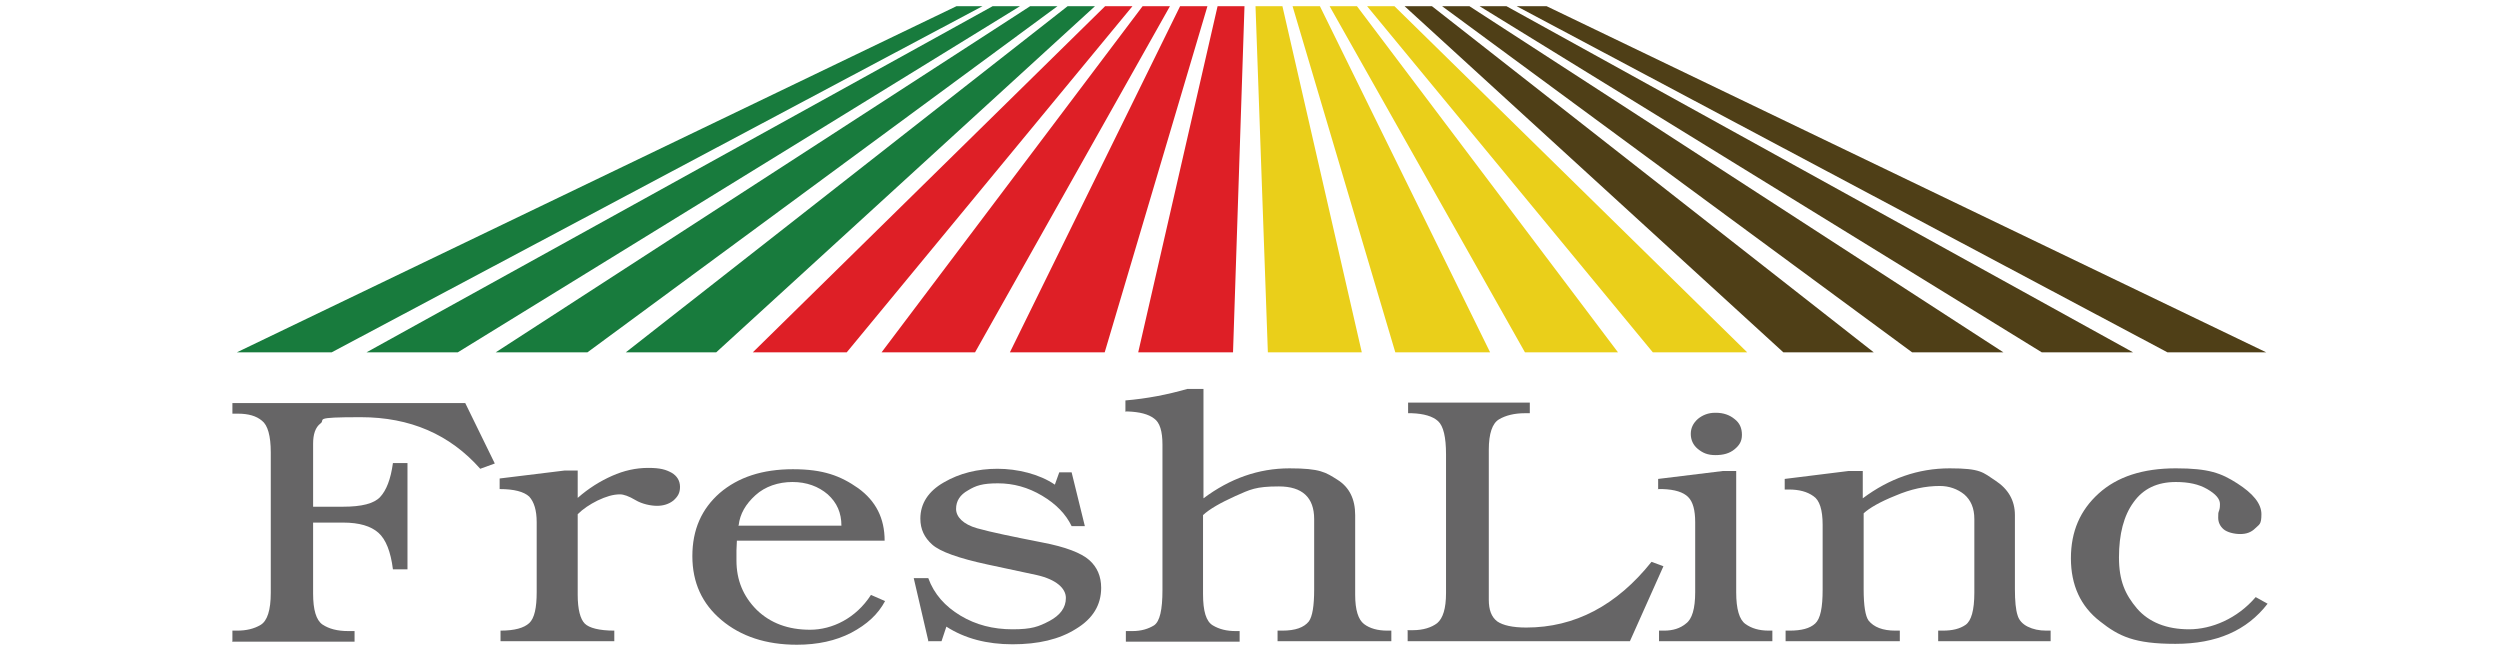
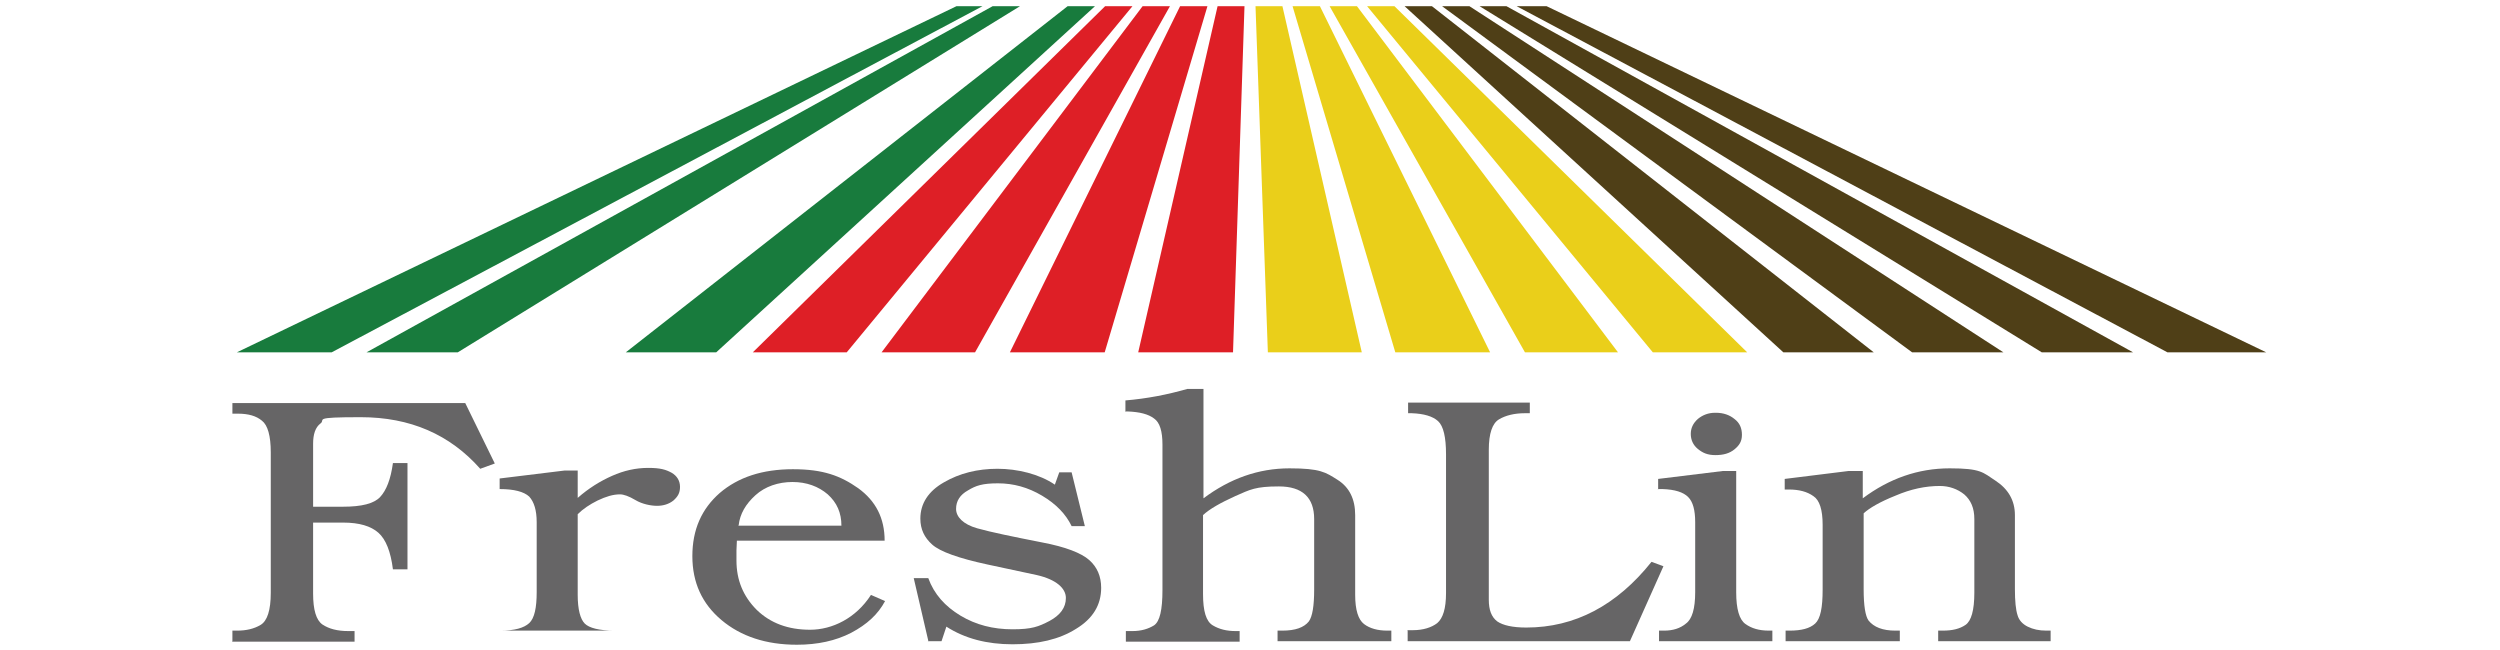
<svg xmlns="http://www.w3.org/2000/svg" id="Layer_1" data-name="Layer 1" version="1.1" viewBox="0 0 566.9 147.4">
  <g>
    <path d="M52.7,145.4v-2.4h1.1c2,0,3.8-.4,5.3-1.3,1.5-.9,2.3-3.3,2.3-7.3v-31.8c0-3.8-.7-6.2-2-7.2-1.3-1.1-3.1-1.6-5.5-1.6h-1.2v-2.4h52.8l6.7,13.7-3.3,1.2c-6.9-7.8-15.9-11.7-27.1-11.7s-7.9.5-9.1,1.4c-1.2.9-1.7,2.5-1.7,4.6v14.3h6.8c4.2,0,7-.7,8.4-2.2,1.4-1.5,2.4-4,2.9-7.7h3.3v24.1h-3.3c-.5-4-1.6-6.8-3.3-8.3-1.7-1.5-4.3-2.3-8-2.3h-6.8v16.1c0,3.7.7,6,2.1,7,1.5,1,3.4,1.5,5.9,1.5h1.4v2.4h-27.8Z" style="fill: #666566; stroke-width: 0px;" />
-     <path d="M113.5,145.4v-2.4c3.2,0,5.3-.6,6.5-1.7,1.2-1.1,1.7-3.5,1.7-7v-15.9c0-2.7-.6-4.6-1.7-5.8-1.2-1.1-3.4-1.7-6.7-1.7v-2.4l14.7-1.8h3v6.2c2.5-2.2,5.1-3.8,7.8-5,2.7-1.2,5.4-1.8,8.2-1.8s4,.4,5.3,1.1c1.2.7,1.9,1.8,1.9,3.2s-.5,2.2-1.5,3.1c-1,.8-2.3,1.2-3.7,1.2s-3.4-.4-4.9-1.3c-1.5-.9-2.7-1.3-3.5-1.3-1.6,0-3.2.5-5.1,1.4-1.8.9-3.3,1.9-4.5,3.1v18.3c0,3.3.6,5.5,1.6,6.5,1,1,3.3,1.6,6.7,1.6v2.4h-25.8Z" style="fill: #666566; stroke-width: 0px;" />
+     <path d="M113.5,145.4v-2.4c3.2,0,5.3-.6,6.5-1.7,1.2-1.1,1.7-3.5,1.7-7v-15.9c0-2.7-.6-4.6-1.7-5.8-1.2-1.1-3.4-1.7-6.7-1.7v-2.4l14.7-1.8h3v6.2c2.5-2.2,5.1-3.8,7.8-5,2.7-1.2,5.4-1.8,8.2-1.8s4,.4,5.3,1.1c1.2.7,1.9,1.8,1.9,3.2s-.5,2.2-1.5,3.1c-1,.8-2.3,1.2-3.7,1.2s-3.4-.4-4.9-1.3c-1.5-.9-2.7-1.3-3.5-1.3-1.6,0-3.2.5-5.1,1.4-1.8.9-3.3,1.9-4.5,3.1v18.3c0,3.3.6,5.5,1.6,6.5,1,1,3.3,1.6,6.7,1.6h-25.8Z" style="fill: #666566; stroke-width: 0px;" />
    <path d="M167.1,122.5c0,.8-.1,1.5-.1,2.3v2.3c0,4.4,1.5,8.1,4.6,11.2,3.1,3,7.1,4.5,12.1,4.5s10.4-2.6,13.8-7.9l3.2,1.4c-1.6,3-4.1,5.3-7.7,7.2-3.5,1.8-7.6,2.7-12.3,2.7-7,0-12.7-1.9-17.1-5.6-4.4-3.7-6.6-8.5-6.6-14.5s2.1-10.7,6.2-14.3c4.2-3.6,9.7-5.4,16.6-5.4s10.8,1.5,14.8,4.3c4,2.9,6,6.8,6,11.9h-33.6ZM167.4,119.2h23.4c0-2.9-1-5.2-3.1-7.1-2.1-1.8-4.8-2.8-8-2.8s-6.2,1-8.4,3c-2.2,2-3.5,4.2-3.8,6.8Z" style="fill: #666566; stroke-width: 0px;" />
    <path d="M210.5,145.3l-3.3-14.2h3.3c1.3,3.6,3.8,6.4,7.3,8.5,3.5,2.1,7.4,3.1,11.8,3.1s5.9-.6,8.4-1.9c2.4-1.3,3.7-3,3.7-5.2s-2.2-4.2-6.6-5.2l-11.2-2.4c-6.5-1.4-10.7-2.9-12.5-4.5-1.8-1.6-2.7-3.5-2.7-5.9,0-3.4,1.8-6.2,5.3-8.2,3.6-2.1,7.7-3.1,12.2-3.1s9.5,1.2,13,3.6l1-2.8h2.8l3,12.2h-3c-1.3-2.7-3.5-5-6.7-6.9-3.2-1.9-6.5-2.8-10-2.8s-5,.5-6.8,1.6c-1.8,1-2.7,2.4-2.7,4.2s1.6,3.5,4.8,4.4c3.2.9,8.1,1.9,14.7,3.2,5.3,1,8.9,2.4,10.7,4,1.8,1.6,2.7,3.7,2.7,6.3,0,3.9-1.9,7-5.7,9.3-3.8,2.4-8.6,3.5-14.4,3.5s-10.8-1.3-15-4l-1.1,3.3h-3.1Z" style="fill: #666566; stroke-width: 0px;" />
    <path d="M255.2,93.2v-2.4c4.8-.4,9.5-1.3,14-2.6h3.7v24.8c6-4.5,12.5-6.8,19.5-6.8s8.2.9,10.9,2.6c2.7,1.7,4,4.4,4,8v18.1c0,3.4.7,5.6,2,6.6,1.3,1,3.1,1.5,5.3,1.5h.9v2.4h-25.8v-2.4h1.1c2.9,0,4.9-.7,6-2.1.8-1.1,1.2-3.5,1.2-7.2v-16c0-4.9-2.7-7.4-8-7.4s-6.5.7-9.9,2.2c-3.3,1.5-5.8,2.9-7.3,4.3v17.9c0,3.9.7,6.2,2.2,7.1s3.2,1.3,5.2,1.3h.9v2.4h-25.8v-2.4h1.5c2,0,3.6-.5,4.9-1.3,1.3-.9,1.9-3.5,1.9-8v-33c0-3-.6-5-1.9-5.9-1.3-1-3.3-1.5-6-1.6h-.6Z" style="fill: #666566; stroke-width: 0px;" />
    <path d="M319.1,142.9h1.3c2.3,0,4.2-.6,5.5-1.6,1.3-1.1,2-3.3,2-6.8v-31.5c0-3.9-.6-6.4-1.8-7.5-1.2-1.1-3.2-1.7-6-1.8h-.8v-2.4h27.6v2.4h-1.1c-2.4,0-4.4.5-5.9,1.4-1.5.9-2.3,3.2-2.3,6.9v34c0,2.3.6,3.9,1.9,4.9,1.3.9,3.5,1.4,6.6,1.4,11,0,20.5-5,28.4-14.9l2.7,1-7.6,17h-50.4v-2.4Z" style="fill: #666566; stroke-width: 0px;" />
    <path d="M376,111v-2.4l14.7-1.8h3v27.5c0,3.8.7,6.2,2.1,7.2,1.4,1,3.1,1.5,5.3,1.5h.8v2.4h-25.7v-2.4h1.2c1.9,0,3.6-.5,4.9-1.6,1.4-1,2.1-3.4,2.1-7.1v-15.9c0-2.7-.5-4.6-1.6-5.7-1.1-1.1-3-1.7-5.8-1.8h-1.1ZM389.1,93.6c1.7,0,3.1.5,4.2,1.4,1.2.9,1.7,2.1,1.7,3.6s-.6,2.4-1.7,3.3c-1.1.9-2.5,1.3-4.3,1.3s-2.9-.5-4-1.4c-1.1-.9-1.6-2.1-1.6-3.4s.5-2.4,1.6-3.4c1.1-.9,2.4-1.4,3.9-1.4Z" style="fill: #666566; stroke-width: 0px;" />
    <path d="M404.7,111v-2.4l14.5-1.8h3.2v6.2c6-4.5,12.6-6.8,19.7-6.8s7.5.9,10.4,2.8,4.4,4.5,4.4,7.8v16.8c0,2.7.2,4.7.6,5.9.3,1.1,1.1,2,2.3,2.6,1.2.6,2.6.9,4.2.9h1v2.4h-25.5v-2.4h1.1c2.1,0,3.8-.4,5.1-1.3,1.3-.9,2-3.3,2-7.3v-16.7c0-2.5-.8-4.3-2.3-5.6-1.5-1.2-3.4-1.9-5.5-1.9-3.3,0-6.6.7-10.1,2.2-3.5,1.4-5.9,2.8-7.2,4v17.2c0,3.8.4,6.1,1.1,7.1,1.2,1.5,3.2,2.3,6.1,2.3h1v2.4h-25.9v-2.4h.9c2.7,0,4.6-.5,5.8-1.6,1.2-1.1,1.7-3.6,1.7-7.7v-14.7c0-3.4-.7-5.6-2.1-6.5-1.4-1-3.2-1.5-5.6-1.5h-.8Z" style="fill: #666566; stroke-width: 0px;" />
-     <path d="M511.5,135.4l2.7,1.5c-4.7,6.1-11.6,9.1-20.9,9.1s-12.8-1.7-17.1-5.1c-4.4-3.4-6.6-8.2-6.6-14.3s2.1-10.9,6.3-14.7c4.2-3.8,10-5.7,17.5-5.7s10.3,1.1,13.9,3.4c3.6,2.3,5.5,4.6,5.5,7s-.5,2.3-1.4,3.2c-.9.9-2,1.3-3.4,1.3s-3-.4-3.8-1.1c-.8-.7-1.2-1.6-1.2-2.6s0-1.1.2-1.6c.2-.6.2-1.1.2-1.5,0-1.2-1-2.3-2.9-3.4-1.9-1.1-4.2-1.6-7.1-1.6-4.2,0-7.4,1.5-9.6,4.6-2.2,3-3.3,7.2-3.3,12.5s1.4,8.4,4.1,11.6c2.7,3.1,6.7,4.7,11.8,4.7s10.9-2.4,15.1-7.3Z" style="fill: #666566; stroke-width: 0px;" />
  </g>
  <g>
    <polygon points="259.1 1.4 199.9 79.9 221.1 79.9 265.3 1.4 259.1 1.4" style="fill: #de1f26; stroke-width: 0px;" />
    <polygon points="267.6 1.4 229 79.9 250.5 79.9 273.8 1.4 267.6 1.4" style="fill: #de1f26; stroke-width: 0px;" />
    <polygon points="276.1 1.4 258.1 79.9 279.6 79.9 282.2 1.4 276.1 1.4" style="fill: #de1f26; stroke-width: 0px;" />
    <polygon points="250.6 1.4 170.7 79.9 192 79.9 256.8 1.4 250.6 1.4" style="fill: #de1f26; stroke-width: 0px;" />
    <polygon points="225.1 1.4 83.1 79.9 103.8 79.9 231.3 1.4 225.1 1.4" style="fill: #187b3d; stroke-width: 0px;" />
    <polygon points="242.1 1.4 141.9 79.9 162.4 79.9 248.3 1.4 242.1 1.4" style="fill: #187b3d; stroke-width: 0px;" />
    <polygon points="216.9 1.4 53.7 79.9 75.2 79.9 222.8 1.4 216.9 1.4" style="fill: #187b3d; stroke-width: 0px;" />
-     <polygon points="233.6 1.4 112.4 79.9 133.2 79.9 239.8 1.4 233.6 1.4" style="fill: #187b3d; stroke-width: 0px;" />
    <polygon points="310 1.4 374.8 79.9 396.2 79.9 316.2 1.4 310 1.4" style="fill: #eacf1a; stroke-width: 0px;" />
    <polygon points="301.5 1.4 345.8 79.9 366.9 79.9 307.7 1.4 301.5 1.4" style="fill: #eacf1a; stroke-width: 0px;" />
    <polygon points="284.7 1.4 287.5 79.9 308.8 79.9 290.8 1.4 284.7 1.4" style="fill: #eacf1a; stroke-width: 0px;" />
    <polygon points="293.1 1.4 316.4 79.9 337.9 79.9 299.3 1.4 293.1 1.4" style="fill: #eacf1a; stroke-width: 0px;" />
    <polygon points="513.9 79.9 350.7 1.4 343.9 1.4 491.5 79.9 513.9 79.9" style="fill: #4f3f17; stroke-width: 0px;" />
    <polygon points="335.5 1.4 463 79.9 483.7 79.9 341.6 1.4 335.5 1.4" style="fill: #4f3f17; stroke-width: 0px;" />
    <polygon points="318.5 1.4 404.4 79.9 424.9 79.9 324.7 1.4 318.5 1.4" style="fill: #4f3f17; stroke-width: 0px;" />
    <polygon points="327 1.4 433.6 79.9 454.3 79.9 333.2 1.4 327 1.4" style="fill: #4f3f17; stroke-width: 0px;" />
  </g>
</svg>